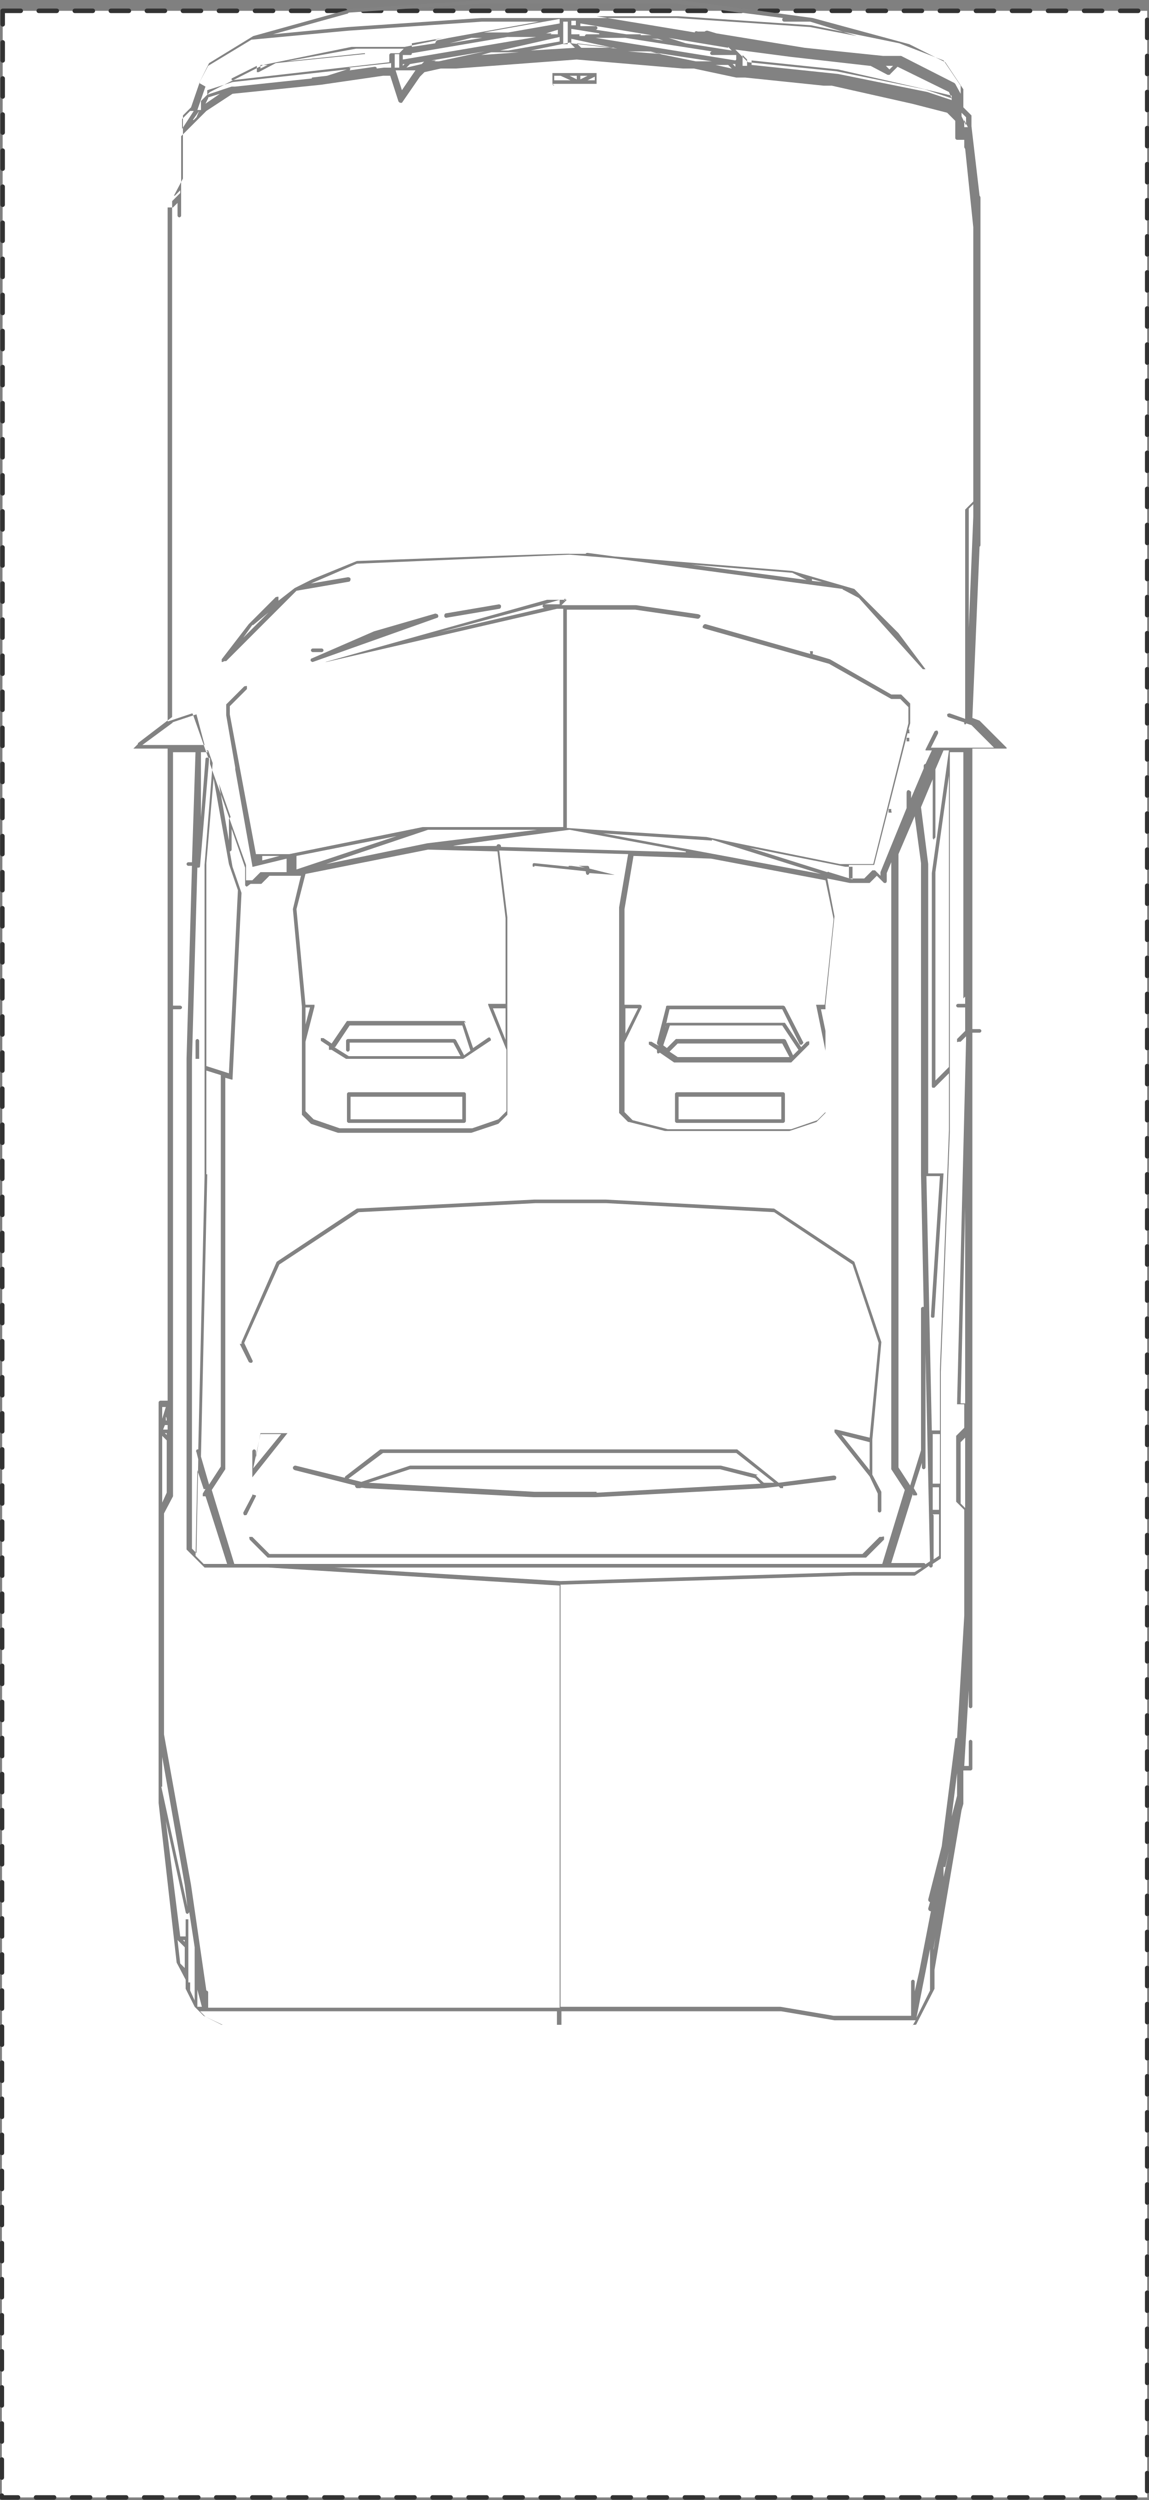
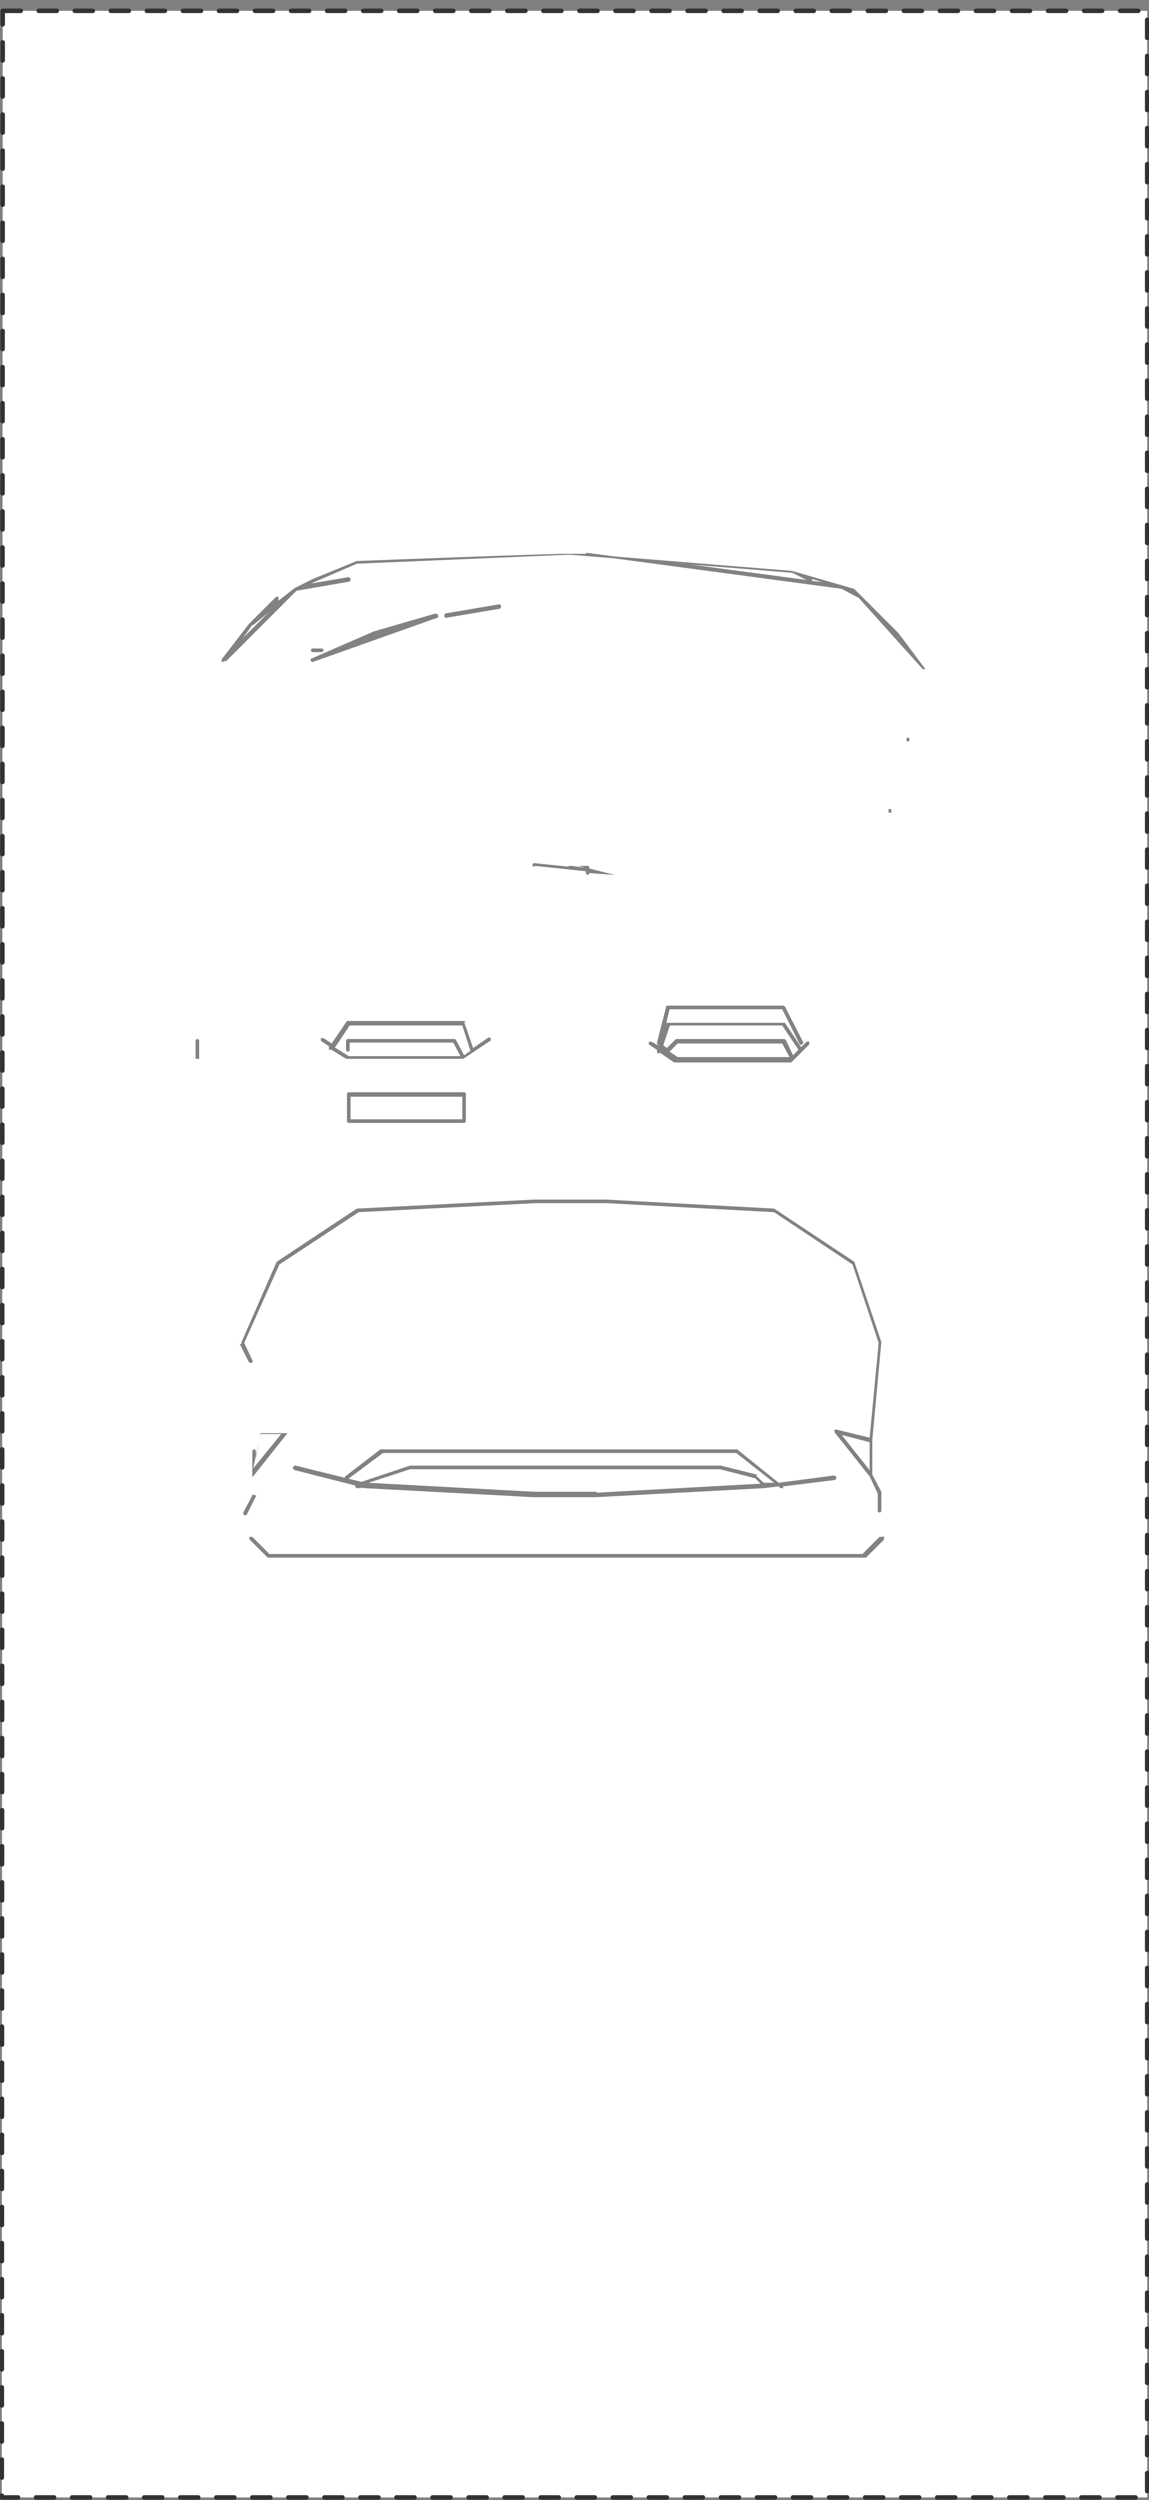
<svg xmlns="http://www.w3.org/2000/svg" id="P2290" viewBox="0 0 127.5 277.2">
  <rect x="0" y="0" width="127.5" height="277.2" fill="#808080" stroke="none" />
  <defs>
    <style>.cls-1{fill:#fff;stroke:#323232;stroke-dasharray:0 0 2 2;stroke-linecap:round;stroke-linejoin:round;stroke-width:.5px;}.cls-2{fill:#828282;}</style>
  </defs>
  <g id="P2290-2">
    <polyline class="cls-1" points=".3 1.2 127.3 1.2 127.3 276.9 .2 276.9 .3 1.2" />
  </g>
  <path class="cls-2" d="m100.7,82.2c0,0,.1,0,.2,0,0,0,0-.1,0-.2s0-.1,0-.2c0,0-.2,0-.3,0,0,0,0,0,0,.2s0,.1,0,.2c0,0,0,0,.2,0Z" />
  <path class="cls-2" d="m98.7,90.1c0,0,.1,0,.2,0s0-.1,0-.2,0-.1,0-.2c0,0-.2,0-.3,0,0,0,0,.1,0,.2s0,.1,0,.2c0,0,0,0,.1,0Z" />
  <path class="cls-2" d="m97.6,170.4l-1.9,1.9H29.9l-1.9-1.9c0,0-.2,0-.3,0s0,.2,0,.3l2,2s0,0,.2,0h66c0,0,.1,0,.2,0l2-2c0,0,0-.2,0-.3s-.2,0-.3,0Z" />
  <path class="cls-2" d="m89.7,115.3l-.8.8-1.8-2.7c0,0-.1,0-.2,0h-12.8c0,0-.2,0-.2.2v.3c-.1,0,.4-2,.4-2h12.5l1.9,3.8c0,.1.2.2.3.1s.2-.2.1-.3l-2-3.9c0,0-.1-.1-.2-.1h-12.8c-.1,0-.2,0-.2.2l-1,3.9c0,.1,0,.2.2.3,0,0,0,0,0,0s0,0,0,0h0c0,.1-.8-.4-.8-.4-.1,0-.2,0-.3,0,0,.1,0,.2,0,.3l.9.6h0c0,.2,0,.4.1.4,0,0,0,0,0,0,0,0,.2,0,.2-.1l1.6,1.1s0,0,.1,0h12.8s0,0,.1,0c0,0,0,0,0,0,0,0,0,0,0,0l2-2c0,0,0-.2,0-.3s-.2,0-.3,0Zm-15.4-1.6h12.5l1.8,2.7-.6.6-.8-1.7c0,0-.1-.1-.2-.1h-11.8c0,0-.1,0-.2,0l-1,1s0,0,0,0l-.4-.3.8-2.4Zm0,2.9s0,0,0,0l.9-.9h11.6l.8,1.5h-12.4l-.9-.6Z" />
-   <path class="cls-2" d="m86.9,121.1h-11.8c-.1,0-.2.1-.2.2v3c0,.1.1.2.2.2h11.8c.1,0,.2-.1.2-.2v-3c0-.1-.1-.2-.2-.2Zm-.2,3h-11.4v-2.5h11.4v2.5Z" />
  <path class="cls-2" d="m84.1,163.5s0,0-.1,0l-4-1h-34.5s0,0,0,0l-5.4,1.8-7.3-1.8c-.1,0-.2,0-.3.2,0,.1,0,.2.2.3l6.7,1.7s0,0,0,.1c0,0,.1.2.2.2s0,0,0,0h.4c0-.1.5,0,.5,0l18.7,1h6.9l18.7-1,1.6-.2.2.2s0,0,.1,0,.1,0,.2,0c0,0,0-.1,0-.2l5.7-.7c.1,0,.2-.1.2-.3,0-.1-.1-.2-.3-.2l-6.1.8-4.6-3.7s0,0-.1,0h-39.4s0,0-.1,0l-3.9,3c0,0-.1.2,0,.3,0,0,.2.1.3,0l3.9-2.9h39.2l4.2,3.3h-1.1c0,.1-.9-.8-.9-.8Zm-17.9,1.9h-6.9l-18.4-1,4.6-1.5h34.4s3.9,1,3.9,1l.6.6-18.2,1Z" />
-   <path class="cls-2" d="m61.3,9.3h1s0,0,0,0c0,0,0,0,0,0h1.9s0,0,0,0c0,0,0,0,0,0h2s0,0,0,0c0,0,0,0,0,0,0,0,0,0,0,0,0,0,0,0,0-.2v-1h0s0,0,0,0c0,0,0,0,0,0,0,0,0,0,0,0,0,0,0,0,0,0,0,0,0,0,0,0,0,0,0,0,0,0,0,0,0,0,0,0,0,0,0,0,0,0,0,0,0,0,0,0,0,0,0,0,0,0,0,0,0,0,0,0,0,0,0,0,0,0,0,0,0,0,0,0,0,0,0,0,0,0,0,0,0,0,0,0h-4.9s0,0,0,0c0,0,0,0,0,0,0,0,0,0,0,0,0,0,0,0,0,.2v1c0,.1.1.2.2.2Zm4.7-.8v.4h-.8l.8-.4Zm-2,.3l-.8-.4h.8v.4Zm-1.8-.4l1.1.5h-1.8v-.5h.7Zm3,0l-.8.4v-.4h.8Z" />
  <path class="cls-2" d="m59.3,96l5.7.6h0c0,.3.1.4.2.4s.2-.1.2-.2h0c0,0,2.7.2,2.7.2,0,0,0,0,0,0,0,0,.1,0,.1,0,0,0,0,0,0,0,0,0,0,0,0,0,0,0,0,0,0,0,0,0,0,0,0,0,0,0,0,0,0,0,0,0,0,0,0,0,0,0,0,0,0,0,0,0,0,0,0,0l-2.8-.7h0c0-.2-.1-.3-.2-.3h-2c0,0,0,0-.1,0,0,0,0,0,0,0,0,0,0,0,0,0,0,0,0,0,0,0,0,0,0,0,0,.1,0,0,0,0,0,0h0s0,0,.1,0l-3.9-.4c-.1,0-.2,0-.2.2s0,.2.2.2Zm4.9,0l.7.2-1.5-.2h.8Z" />
  <path class="cls-2" d="m55.4,67l-5.9,1c-.1,0-.2.1-.2.3,0,.1.1.2.2.2s0,0,0,0l5.9-1c.1,0,.2-.1.2-.3,0-.1-.1-.2-.3-.2Z" />
  <path class="cls-2" d="m51.7,113.4c0,0-.1-.2-.2-.2h-12.8c0,0-.1,0-.2,0l-1.7,2.5-.9-.6c-.1,0-.2,0-.3,0,0,.1,0,.2,0,.3l.9.6h0c0,.1,0,.3,0,.4.1,0,.2,0,.3,0h0s1.6,1,1.6,1c0,0,0,0,.1,0h12.8s0,0,.1,0c0,0,0,0,0,0,0,0,0,0,0,0l3-2c.1,0,.1-.2,0-.3,0-.1-.2-.1-.3,0l-1.6,1.1-1-2.9Zm-14.5,2.7l1.6-2.4h12.5l.9,2.8s0,0,0,0l-.7.5-.9-1.7c0,0-.1-.1-.2-.1h-11.8c-.1,0-.2.1-.2.2v1c0,.1.1.2.2.2s.2-.1.2-.2v-.8h11.5l.8,1.5h-12.4l-1.6-1Z" />
  <path class="cls-2" d="m51.5,121.1h-12.8c-.1,0-.2.1-.2.2v3c0,.1.1.2.2.2h12.8c.1,0,.2-.1.2-.2v-3c0-.1-.1-.2-.2-.2Zm-.2,3h-12.4v-2.5h12.4v2.5Z" />
  <path class="cls-2" d="m48.4,68l-6.9,2-6.9,3c-.1,0-.2.2-.1.3,0,0,.1.1.2.1s0,0,0,0l13.8-4.9c.1,0,.2-.2.1-.3,0-.1-.2-.2-.3-.1Z" />
  <path class="cls-2" d="m34.7,72.3h1c.1,0,.2-.1.2-.2s-.1-.2-.2-.2h-1c-.1,0-.2.1-.2.2s.1.2.2.2Z" />
  <path class="cls-2" d="m24.9,73.3c0,0,.1,0,.2,0l7.8-7.8,5.8-1c.1,0,.2-.1.2-.3,0-.1-.1-.2-.3-.2l-4.1.7,5.1-2.2,23.6-1,4.9.4,25.4,3.4c0,0,0,.1.1.1l1.7.9,7.1,7.9s.1,0,.2,0,0,0,.1,0c0,0,0,0,0,0,0,0,0,0,0,0,0,0,0,0,0,0,0,0,0,0,0,0,0,0,0,0,0,0,0,0,0,0,0,0l-3-4-1-1h0s-3.9-3.9-3.9-3.9c0,0,0,0,0,0,0,0,0,0,0,0l-6.9-2s0,0,0,0c0,0,0,0,0,0l-19.7-1.6-3-.4c0,0-.2,0-.2.1h-1.8c0-.1-23.6.8-23.6.8,0,0,0,0,0,0h0l-4.9,2-2,1s0,0,0,0c0,0,0,0,0,0l-1.8,1.4h0c0-.2,0-.3,0-.4s-.2,0-.3,0l-3,3s0,0,0,0c0,0,0,0,0,0l-3,3.9c0,0,0,.2,0,.3,0,0,0,0,.1,0Zm66.9-8.7l-1.7-.2s0,0,0,0c0,0,0-.2,0-.2l1.7.5Zm-3.9-1.1l1.6.8-12.8-1.7,11.1.9Zm-59.8,5.8l1.7-1.4-2.8,2.8,1-1.4Z" />
  <path class="cls-2" d="m28,165.7v-1.9l3.9-4.9s0,0,0,0c0,0,0,0,0,0s0,0,0,0c0,0,0,0,0,0,0,0,0,0,0,0,0,0,0,0,0,0,0,0,0,0,0,0,0,0,0,0,0,0h-3s0,0,0,0c0,0,0,0,0,0,0,0,0,0,0,0,0,0,0,0,0,0,0,0,0,0,0,0h0s0,0,0,0l-.5,2.7v-.7c0-.1-.1-.2-.2-.2s-.2.1-.2.2v4.9l-1,1.9c0,.1,0,.2.1.3,0,0,0,0,.1,0,0,0,.2,0,.2-.1l1-2s0,0,0-.1Zm.9-6.7h2.3l-3.1,3.8.8-3.8Z" />
  <path class="cls-2" d="m26.6,149l1,2c0,0,.1.1.2.1s0,0,.1,0c.1,0,.2-.2.1-.3l-.9-1.9,3.9-8.7,8.8-5.8,19.6-1h7.9l18.6,1,8.7,5.8,2.9,8.7-1,10.5-3.7-.9c0,0-.2,0-.2,0,0,0,0,.2,0,.3l3.9,4.9.9,1.9v1.9c0,.1.1.2.2.2s.2-.1.2-.2v-2s0,0,0-.1l-1-1.9v-3.9s1-10.8,1-10.8c0,0,0,0,0,0,0,0,0,0,0,0l-3-8.9s0,0,0,0c0,0,0,0,0,0l-8.9-5.9s0,0,0,0c0,0,0,0,0,0l-18.7-1s0,0,0,0c0,0,0,0,0,0h-7.9s0,0,0,0l-19.7,1s0,0,0,0c0,0,0,0,0,0l-8.9,5.9s0,0,0,0c0,0,0,0,0,0l-3.9,8.9c0,0,0,.1,0,.2Zm69.9,10.9v3.1l-3.1-3.9,3.1.8Z" />
  <path class="cls-2" d="m22.1,115.4c0-.1-.1-.2-.2-.2s-.2.1-.2.2v2s0,0,0,0c0,0,0,0,0,0,0,0,0,0,0,0,0,0,0,0,0,0,0,0,0,0,.2,0s.1,0,.2,0c0,0,0,0,0-.2s0,0,0,0v-2Z" />
-   <path class="cls-2" d="m14.8,83s0,0,0,0c0,0,0,0,0,0,0,0,0,0,0,0,0,0,0,0,0,0,0,0,0,0,.1,0h3.7v27.3s0,0,0,0,0,0,0,0v1s0,0,0,0c0,0,0,0,0,0v2.9s0,0,0,0,0,0,0,0v1s0,0,0,0,0,0,0,0v40.1h-.8c-.1,0-.2.1-.2.2v3h0v41.4s2,17.7,2,17.7c0,0,0,0,0,0,0,0,0,0,0,0l1,1.9v.9s0,0,0,.1l1,2s0,0,0,0l1,1s0,0,0,0l2,1s0,0,.1,0h76.8c0,0,.2,0,.2-.1l2-3.9s0,0,0-.1v-2l3-17.7h0s0,0,0,0c0,0,0,0,0,0,0,0,0,0,0,0,0,0,0,0,0,0,0,0,0,0,0,0,0,0,0,0,0,0h0s0,0,0,0l.2-.7s0,0,0,0,0,0,0,0v-1s0,0,0,0,0,0,0,0v-2.7h.8c.1,0,.2-.1.2-.2v-3c0-.1-.1-.2-.2-.2s-.2.1-.2.2v2.7h-.5l.5-8.4v1.8c0,.1.1.2.2.2s.2-.1.2-.2v-21.7h0v-8.9h0v-44.1h.8c.1,0,.2-.1.2-.2s-.1-.2-.2-.2h-.8v-31.1h3.7s0,0,0,0h0s0,0,0,0c0,0,0,0,.1,0,0,0,0,0,0,0,0,0,0,0,0,0,0,0,0,0,0,0,0,0,0,0,0,0s0,0,0,0h0s0,0,0,0c0,0,0-.1,0-.1l-3-3s0,0,0,0l-.8-.3.8-19c0,0,.1,0,.1-.2v-4.9h0V21.9c0,0,0-.1-.1-.2l-.9-7.7v-1c0,0,0-.1,0-.2l-.9-.9v-1.9s0,0,0-.1l-2-3s0,0,0,0l-4-2-10.7-2.9h0s0,0,0,0h0s-14.8-2-14.8-2h-21.7l-14.8,1-10.8,3s0,0,0,0l-4.9,3s0,0,0,0c0,0,0,0,0,0,0,0,0,0,0,0,0,0,0,0,0,0l-1,2-1,2.9-.9.9s0,.1,0,.2v6.8l-1,1.9s0,0,0,0c0,0,0,0,0,0s0,0,0,0c0,0,0,0,0,0,0,0,0,0,0,0,0,0,0,0,0,0,0,0,0,0,0,0,0,0,0,0,0,0h0s0,0,0,0c0,0,0,0,.1,0,0,0,0,0,0,0h0s0,0,0,0c0,0,0,0,0,0l.6-.6v.3l-.9.9s0,0,0,.2v2s0,0,0,0,0,0,0,0v9.8s0,0,0,0,0,0,0,0v8.8s0,0,0,0,0,0,0,0v10.8s0,0,0,0,0,0,0,0v2s0,0,0,0,0,0,0,0v2s0,0,0,0,0,0,0,0v1s0,0,0,0,0,0,0,0v20.6l-3.8,2.9s0,0,0,0c0,0,0,0,0,0,0,0,0,0,0,0,0,0,0,0,0,0,0,0,0,0,0,.1,0,0,0,0,0,0s0,0,0,0Zm6.9.2l-.4,12.4h-.4c-.1,0-.2.1-.2.2s.1.2.2.2h.4l-.6,21.4v40.4s0,0,0,0,0,0,0,0v13.8c0,0,0,.1,0,.2l2,2s0,0,.2,0h6.9l32.3,2v11.6s0,0,0,0,0,0,0,0v35.2H23.1v-1.7c0-.1-.1-.2-.2-.2s0,0,0,0l-1.7-11.7-3-16.7v-1.9s0,0,0,0,0,0,0,0v-7.9h0s0,0,0,0,0,0,0,0v-7.9s0,0,0,0,0,0,0,0v-6.8l1-1.9s0,0,0-.1v-5.9h0v-48h.8c.1,0,.2-.1.2-.2s-.1-.2-.2-.2h-.8v-28.1h2.5Zm1.2,0c0,0,.1,0,.2,0h0s0,0,0,0c0,0,0,0,0,0,0,0,0,0,0,0l.5,1.4-.9,11.3v34.5l-.7,30.3s0,0-.1,0c-.1,0-.2.2-.1.3l.2.8-.2,10.4-.5-.5v-54.1l.6-21.4h.1c.1,0,.2,0,.2-.2l1-11.8c0-.1,0-.2-.2-.2-.1,0-.2,0-.2.2l-.5,6.4v-7.2h.8Zm4.9,14.8h1c0,0,.1,0,.2,0l.9-.9h2.8s0,0,0,0c0,0,0,0,0,0h.7c0-.1-.9,3.7-.9,3.7,0,0,0,0,0,0l1,10.8s0,0,0,0c0,0,0,0,0,0h0v11.8c0,0,0,.1,0,.2l1,1s0,0,0,0l3,1s0,0,0,0h14.8s0,0,0,0l3-1s0,0,0,0l1-1s0,0,0-.2v-21.7s0,0,0,0c0,0,0,0,0,0l-.9-7.4,14.3.4s0,0,0,0l-1,5.9v10.8s0,0,0,0,0,0,0,0v11.8c0,0,0,.1,0,.2l1,1s0,0,.1,0l4,1h13.8s0,0,0,0l3-1s0,0,0,0l1-1s0,0,0-.2v-6.9s0,0,0,0v-4.9l1-9.8s0,0,0,0c0,0,0,0,0,0l-.8-4.2,2.5.5s0,0,0,0h2c0,0,.1,0,.2,0l.8-.8.8.8s.1,0,.2,0,0,0,0,0c0,0,.1-.1.1-.2v-.9l.5-1.2v67.2s0,0,0,.1l1.5,2.3-2.5,8.2H26l-2.5-8.2,1.5-2.3s0,0,0-.1v-43.3s0,0,0,0l.7.2s0,0,0,0h0s0,0,0,0c0,0,.1,0,.1,0,0,0,0,0,0,0,0,0,0,0,0,0,0,0,0,0,0,0,0,0,0,0,0,0l1-20.7s0,0,0,0l-1-2.9-.3-1.7s0,0,0,0c.1,0,.2-.1.2-.2v-2.3l1.5,4.3v1.9c0,.1.1.2.2.2Zm51.2-4.9l12.1,3.8-24.2-4.5,12.1.8Zm14.8,3h.8v1.4l-2.6-.8c0,0-.1-.1-.2,0,0,0,0,0,0,0l-8.6-2.7,10.6,2.1Zm-2.2,18.2l-.5-2.4h.5v2.4Zm0-2.9h-.8c0,0-.1,0-.2,0s0,.1,0,.2l1,4.9v6.8l-.9.9-2.9,1h-13.7s-3.9-1-3.9-1l-.9-.9v-7.7l1.9-3.9c0,0,0-.2,0-.2s-.1-.1-.2-.1h-1.7v-10.6s1-5.9,1-5.9c0,0,0,0,0,0l8.6.3,12.7,2.4.9,4.3-1,9.6Zm-22.2.4h1.4l-1.4,2.8v-2.8Zm6.7-17.3l-20.5-.6h0c0-.2-.1-.3-.3-.3-.1,0-.2.1-.2.2h-4.8c0-.1,12.9-1.8,12.9-1.8l12.9,2.4Zm-20,20.8l-1.4-3.5h1.4v3.5Zm0-4h-1.7c0,0-.1,0-.2,0s0,.1,0,.2l2,4.9v6.8l-.9.9-2.9,1h-14.7l-2.9-1-.9-.9v-7.7s1-3.9,1-3.9c0,0,0-.1,0-.2,0,0-.1,0-.2,0h-.8l-1-10.6,1-3.9s0,0,0,0l13.6-2.7,7.7.2.9,7.4v9.6Zm-22.2.4h.5l-.5,1.9v-1.9Zm13.5-18.2s0,0,0,0c0,0,0,0,0,0l-11.2,2.3,11.3-3.8h12.1l-12.2,1.5Zm-14.5,2.9v-1.5l11.1-2.2-11.1,3.7Zm70.7-3.4c.1,0,.2-.1.2-.2v-7.5l.9-2.1h.6l-1.9,13.6v23.6c0,0,0,.2.1.2,0,0,0,0,0,0,0,0,.1,0,.2,0l1.6-1.6v6.3l-1,26.6v6.7h-.8s0,0-.1,0l-.6-28.2h1.5l-1,15.5c0,.1,0,.2.2.2h0c.1,0,.2,0,.2-.2l1-15.8s0,0,0,0c0,0,0,0,0,0,0,0,0,0,0,0,0,0,0,0,0,0,0,0,0,0,0,0,0,0,0,0,0,0h0s0,0,0,0h-1.7v-34.3s0,0,0,0l-.8-6.3,1.3-3.1v6.5c0,.1.1.2.2.2Zm1.7,25.3l-1.5,1.5v-23.1s1.5-10.7,1.5-10.7v32.2Zm-3.8,56h-6.8l-32.5,1-25.1-1.5h65.2l-.8.5Zm1.2-.8c0,0,0-.2-.2-.2h-3.6l2.4-7.7v.2c.1,0,.2,0,.3,0s0,0,.1,0c.1,0,.1-.2,0-.3l-.3-.5.9-2.8v.5c0,.1.1.2.2.2s.2-.1.2-.2v-12.7l.5,23.1-.6.4Zm.8-8.6h.7v2.5h-.7v-2.5Zm.7-.4h-.7v-5.5c0,0,0,0,0,0h.8v5.5Zm-.7,3.4h.7v4.6l-.6.4v-4.9Zm-1.3-72.3v.2s0,34.5,0,34.5l.3,14.6s0,0-.1,0c-.1,0-.2.1-.2.2v15.7l-1.2,3.9-1.3-2v-67.9c0,0,0-.1,0-.1l1.8-4.2.7,5.2Zm-78.5-9.3l1.7,9.5,1,2.9-1,20.3-2.5-.8v-22.5l.8-9.4Zm-.8,43.9v-11.5l1.6.5s0,0,0,.1v43.3l-1.3,2-.9-3.1.7-31.3Zm-.1,34.9l-.3.5c0,.1,0,.2,0,.3,0,0,0,0,.1,0,0,0,.1,0,.2,0h0c0-.1,2.4,7.5,2.4,7.5h-2.6l-.9-.9.2-9.5.7,2.1Zm2.6-74.3v2.4l-1.1-6.3,1.3,3.7c0,0-.1,0-.1.2Zm-3.7,2.2h0s0,1.2,0,1.2v-1.2c0,0,0,0,0,0Zm.2,127.6l.5,1.9h-.5v-1.9Zm-3.9-64.6h.4l-.4,1.3v-1.3Zm.5,2.5h-.4l.2-.5h.3v.5Zm0-1h-.1v-.4c.1,0,.1.4.1.4Zm0,1.4v.2l-.2-.2h.2Zm-.5,5.7v-2s0,0,0,0,0,0,0,0v-3.4l.5.5v5.8l-.5,1.1v-2Zm0,33.5v-1.9s0,0,0,0,0,0,0,0v-1.4l2.5,14.2.3,2.4-2.9-13.3Zm2,19.6l-.3-2.6.8.8v1.9s0,0,0,0,0,0,0,0v.4l-.5-.5Zm.5-2.4l-.2-.2h.2v.2Zm.4,4.5v-3.9h0v-3s0,0,0-.1c0,0,0,0,0,0h0s0,0-.2,0,0,0,0,0c0,0,0,0-.1,0,0,0,0,.1,0,.2s0,0,0,0v1.7h-.6l-1.6-12.8,2.2,10.1c0,.1.1.2.2.2s0,0,0,0c0,0,.1,0,.2-.2l.6,3.9v5.9l-.5-1.1v-.9Zm3.8,4.7l-1.9-.9-.6-.6h39.6v1.5H24.9Zm76.6,0h-39v-1.5h24.4s5.9,1,5.9,1h0s0,0,0,0h8.9s0,0,0,0c0,0,0,0,0,0,0,0,0,0,.1,0,0,0,0,0,0,0s0,0,0,0c0,0,0,0,0,0,0,0,0,0,0,0l-.4.7Zm3.6-17.5l.4-1.7-.6,2.8v-1.1Zm1.3-10.4v.6s0,1.9,0,1.9l-.6,2.3.6-4.8Zm-3,19.6v3.6h0s0,0,0,0v.9l-1.5,3,1.5-7.6Zm.4,0v-.2l.2-1.2-.2,1.4Zm3-56.3l.5-.5v5.4s0,0,0,0c0,0,0,0,0,0v2.4l-.5-.5v-6.7Zm.5-4.3h-.5l.5-21.7v21.7Zm0-45.1v.8h-.8c-.1,0-.2.1-.2.2s.1.2.2.2h.8v2.6l-.9.9c0,0,0,.2,0,.3s.1,0,.2,0,.1,0,.2,0l.6-.6v.4l-1,40.4s0,0,0,0,0,0,0,0c0,0,0,0,0,0,0,0,0,0,0,0,0,0,0,0,0,0,0,0,0,0,0,0h.8v2.6l-.9.9s0,.1,0,.2v6.9c0,0,0,.1,0,.2l.9.9v11.7l-.8,13.6c-.1,0-.2,0-.2.2l-1.5,11.8-1.5,5.9c0,.1,0,.2.2.3,0,0,0,0,0,0l-.2.7c0,.1,0,.2.2.3,0,0,0,0,0,0,0,0,0,0,.1,0l-1.3,6.7h0s-.5,2.2-.5,2.2v-1.1c0-.1-.1-.2-.2-.2s-.2.1-.2.2v3s0,0,0,0,0,0,0,0v.8h-5.7s-2.9,0-2.9,0l-5.9-1h-24.4v-46.8l32.3-1h6.9s0,0,.1,0l1.6-1.1c0,0,0,.2.2.2h0c.1,0,.2-.1.2-.2v-.2s.9-.6.9-.6c0,0,0,0,0,0,0,0,0,0,0,0,0,0,0,0,0,0,0,0,0,0,0,0v-13.8s0,0,0,0,0,0,0,0v-6.9l1-26.6v-6.9h0v-35.2h1.5v27.3Zm.4-54.1l.5-.5v1.4l-.5,12.3v-13.2ZM21,12.3h.5l-1.3,2v-.2s0,0,0,0,0,0,0,0h0v-.9l.9-.9Zm.4,1l.7-1-.3.7-.3.3ZM63,2.4v2.5h-.5c0,.1,0-.8,0-.8,0,0,0,0,0,0,0,0,0,0,0,0v-1.7h.5Zm33.6,4.9l1.9,1s0,0,.1,0,0,0,0,0c0,0,.2,0,.2-.1l.8-.8,5.7,2.8.3.7h0s0,0,0,0l-3-1-9.8-2h0s0,0,0,0c0,0,0,0,0,0l-9.8-1-.9-.9-.5-.5,6.1.8s0,0,0,0c0,0,0,0,0,0,0,0,0,0,0,0,0,0,0,0,0,0l8.8,1Zm1.6,0h.9l-.4.4-.4-.4Zm8.5,5.2l.5.5v.9h0s0,0,0,0h0s-.5-1-.5-1v-.4Zm-33.1-8l-1.3-.2h.7l.6.2Zm3.6,2.3l-5.4-1.1,7.2,1.1h-1.8Zm-10.7-3h-1.4c-.1,0-.2.1-.2.2s0,0,0,0h-.6c0-.1,0-.2,0-.2,0,0-.2,0-.3,0,0,0,0,0,0,0h-.6v-.6h0s3.1.5,3.1.5Zm15.1,3.4v.2l-.3-.3h.3Zm0-.5l-15.5-2.5h3.3l9.6,1.5h0c-.1,0-.2.1-.2.2s.1.2.2.2h2.7v.5h0Zm-17.7-3.9h-.5v-.5h.5v.5Zm-.5,1.5l5.1,1.1-5.1-.6v-.5Zm17.4,2.9l.4.4-1.8-.4h1.4Zm0-2l.4.4-5.1-.8s0,0,0,0l-1.9-.6s0,0,0,0l6.6,1.1Zm-9.7-1.4h-1.6l-3.4-.5h0c.1,0,.2-.1.2-.2s-.1-.2-.2-.2h-1.7v-.3l7.9,1.3h-1.2Zm-36.5,4.9l-8.5.9h-.4s0,0,0,0h0s-2.7.9-2.7.9v-.5l2.8-.9,12.7-1.4-2.2.7-1.7.2Zm-8.9,0l2.8-1.4v.6h0s0,0,0,.1c0,0,0,0,0,0,0,0,0,0,0,0h0s0,0,.1,0,0,0,.1,0l1.9-1,9.8-1s0,0,.1,0c0,0,0,0,0,0,0,0,0,0,0,0,0,0,0,0,0,0,0,0,0,0,0-.1s0,0,0,0c0,0,0,0,0,0,0,0,0,0,0,0,0,0,0,0,0,0,0,0,0,0,0,0,0,0,0,0,0,0,0,0,0,0-.1,0,0,0,0,0,0,0l-8.6.9,7.7-1.4h5.3l-.5.5h-.9c-.1,0-.2.1-.2.2v.8l-17.5,2Zm3.2-1.1v-.4h.8l-.8.4Zm24.4-3.4h.2l-3.6.6,2.4-.6h1Zm-4.9,2.5h-1c0,0-.1,0-.2,0l-.4.4-1.7.4.4-.4s0,0,0,0h0s0,0,0,0c0,0,0,0,0,0l8.3-1.4-5.1,1.1h-.5Zm12.8-3h-.6l1.3-.4v.5h-.6s0,0-.2,0Zm-16.5,3.4h.2l-.2.2v-.2Zm14.5-3.4h-.2.4c0,0-.2,0-.2,0Zm-.9.4h1.2l-14.8,2.5v-.5h.8c.1,0,.2,0,.2-.2l10.6-1.8h1.9Zm-13.1,1.4h.1c0-.1,0,0,0,0h-.1Zm-1.4,1.3v-.8h.5v1.5h-.5v-.8Zm18.3-2.7v.5l-5.7,1h-.9s6.6-1.5,6.6-1.5Zm0-1.5l-5.7,1h-2.7l8.4-1.5v.5Zm-13.6,1.9c-.1,0-.2.2-.2.3,0,0,0,0,0,0l-2.6.4v-.4l3.5-.6-.9.2Zm-25.4,6.3l1.3-.4-1.6,1.1h0s.3-.6.3-.6Zm18.7-3.3c0,0-.1-.1-.2-.1l-2.8.4c0,0,.1-.2.1-.2,0,0-.1-.1-.2-.1l4.7-.5v.5h-.8s-.8.1-.8.1Zm2.8.3h1.5l-1.5,2.2-.7-2.2h.7Zm9.9-2h3.1s-4.2.3-4.2.3l1.1-.3Zm8.8-1l.5.5-4.9.3,4.4-.9Zm1.2.5l-.5-.5,4.2.5h-2.8c0,0-.1,0-.2,0h-.7Zm5.8.4s0,0,0,0h1.9l1.2.3-3.7-.3h.6Zm12.1.8h0v-.4l.5.5v.7h-.5v-.8Zm1,.2l9.6,1,8.8,2,3.8.9v.5l-2.7-.9-9.9-2-9.6-1v-.5Zm23.6,6.6h0s.4.8.4.8h-.4v-.8Zm-.4-2.9l-.6-1.1s0,0-.1-.1l-5.9-3s0,0,0,0c0,0,0,0,0,0h-2l-8.7-.9s0,0,0,0c0,0,0,0,0,0,0,0,0,0,0,0h0s0,0,0,0h0s-9.8-1.6-9.8-1.6l-1-.3c-.1,0-.2,0-.3.1h-.8c-.1-.1-.2,0-.3,0,0,0,0,0,0,.1l-10.9-1.8h9.1l14.7,1,9.8,2,4.9,1.9,1.9,2.8v.9ZM38.7,1.4l14.8-1h10.8s0,0,0,0h10.8s6.9,1,6.9,1c0,0,.1,0,.2,0l4.7.6c0,0-.1,0-.1.2,0,.1.1.2.2.2h2.9l5.2,1.6-5.2-1-14.8-1h-21.7l-14.8,1-8.3.8,8.3-2.3Zm-16.6,7.8l1-1.9,4.8-2.9,10.8-1,14.8-1h6.3l-10,1.8s0,0,0,0c0,0,0,0,0,0,0,0,0,0,0,0,0,0,0,0,0,0,0,0,0,0,0,0,0,0,0,0,0,0,0,0,0,0,0,0h0s0,0,0,0h0s-4.9,1-4.9,1h-4.9s0,0,0,0h0s0,0,0,0h0s-1,0-1,0l-9.8,2h0s0,0,0,0h0s0,0,0,0l-5.9,3s0,0,0,0c0,0,0,0,0,0l-1,1s0,.1,0,.2v.8h-.4l.9-2.6Zm-2.9,13.8l.5-.5v1.4c0,.1.1.2.2.2s.2-.1.2-.2v-2s0,0,0,0,0,0,0,0v-6.8l.9-.9,1-1s0,0,0,0l.9-.9,2.9-1.9,9.8-1,6.9-1h.8l.9,2.8c0,0,0,.1.2.2,0,0,0,0,0,0,0,0,.1,0,.2,0l2-2.9.5-.5,1.8-.4h1.4s0,0,0,0h.3c0,0,13.4-1,13.4-1l11.8,1h1.2l4.7,1s0,0,0,0h1l8.7.9s0,0,0,0c0,0,0,0,0,0,0,0,0,0,0,0,0,0,0,0,0,0,0,0,0,0,0,0h.9s0,0,0,0l8.9,2,3.9,1,.9.9v1.9c0,.1.1.2.2.2h.8v.8c0,0,0,.1.1.2l.9,8.7v30.4l-.9.9s0,.1,0,.2v23l-1.7-.6c-.1,0-.2,0-.3.1,0,.1,0,.2.1.3l1.8.6v.2s0,0,0,0c0,0,0,0,0,0,0,0,0,0,0,0,0,0,0,0,0,0h0c0,0,.1,0,.2,0,0,0,0,0,0,0,0,0,0,0,0-.1h0s.6.2.6.2l2.5,2.5h-7l.8-1.6c0-.1,0-.2-.1-.3-.1,0-.2,0-.3.1l-1,2s0,0,0,0c0,0,0,0,0,0s0,0,0,0c0,0,0,0,0,.1,0,0,0,0,0,0,0,0,0,0,0,0,0,0,0,0,0,0,0,0,0,0,.1,0h.6l-.7,1.5c-.1,0-.2.1-.2.2v.3l-1.4,3.3v-.7c-.1-.1-.2-.2-.3-.2-.1,0-.2.1-.2.3v.8s0,.1,0,.2v.7c0,0-2.9,7.1-2.9,7.1,0,0,0,0,0,0v.4l-.6-.6c0,0-.2,0-.3,0l-.9.9h-1.7v-1.5h2.7c0,0,0,0,.1,0,0,0,0,0,0,0,0,0,0,0,0,0,0,0,0,0,0,0l3.7-14.6s0,0,0,0c0,0,.1,0,.2,0s0,0,0-.2,0-.1,0-.2,0,0-.1,0l.2-.7s0,0,0,0c0,0,0,0,0,0v-2c0,0,0-.1,0-.2l-1-1s0,0-.2,0h-.9l-6.8-3.9s0,0,0,0c0,0,0,0,0,0l-2-.6s0,0,.1,0c0,0,0,0,0-.1s0-.1,0-.2c0,0-.2,0-.3,0s0,0,0,.2,0,.1,0,.1l-11.6-3.3c-.1,0-.2,0-.3.2s0,.2.2.3l13.8,3.9,6.9,3.9s0,0,.1,0h.9l.9.9v1.8l-3.9,15.6h-3.7l-14.8-3s0,0,0,0c0,0,0,0,0,0l-15.5-1v-19.5s0,0,0,0,0,0,0,0v-4.7h7.6s6.9,1,6.9,1c.1,0,.2,0,.3-.2s0-.2-.2-.3l-6.9-1h-8.3l.6-.6s0,0,0,0c0,0,0,0,0,0s0,0,0,0c0,0,0,0,0,0,0,0-.1,0-.2,0h-2s0,0,0,0l-24.6,6.9s0,0,0,0c0,0,0,0,0,0,0,0,0,0,0,0,0,0,0,0,0,0,0,0,0,0,0,0,0,0,0,0,0,0s0,0,0,0c0,0,0,0,0,0,0,0,0,0,0,0,0,0,0,0,0,0,0,0,0,0,0,0,0,0,0,0,0,0,0,0,0,0,0,0,0,0,0,0,0,0,0,0,0,0,.1,0s0,0,0,0l25.6-5.9h.7v24.2h-15.6s-14.8,3-14.8,3h-3.7l-2.9-15.5v-.9l1.9-1.9c0,0,0-.2,0-.3s-.2,0-.3,0l-2,2s0,0,0,.2v1s1,5.8,1,5.8c0,0,0,0,0,0,0,0,0,.1,0,.2,0,0,0,0,0,0l1.9,10.7c0,0,0,.1,0,.1,0,0,0,0,.1,0s0,0,0,0l3.7-.9v1.5h-2.7c0,0-.1,0-.2,0l-.9.9h-.7v-1.7s0,0,0,0l-4-11.2v-.5c0-.1,0-.2-.2-.2,0,0,0,0,0,0l-1.7-4.8s0,0,0,0c0,0,0,0,0,0h0c0,0,0-.1-.1-.1,0,0,0,0,0,0,0,0,0,0,0,0,0,0,0,0,0,0,0,0,0,0,0,0l-2.7.9V23Zm42.9,44h-1.7l1.7-.5v.5Zm-1.7.4l-11.6,2.7,11.6-3.1c-.1,0-.2.1-.2.2s.1.2.2.2Zm2.2-.8v-.2h.2l-.2.2Zm-31.6,28.3l-1.9.5v-.5c0,0,1.9,0,1.9,0Zm-11.9-14.8l2.7-.9.9,3.4h-6.9l3.4-2.5Z" />
</svg>